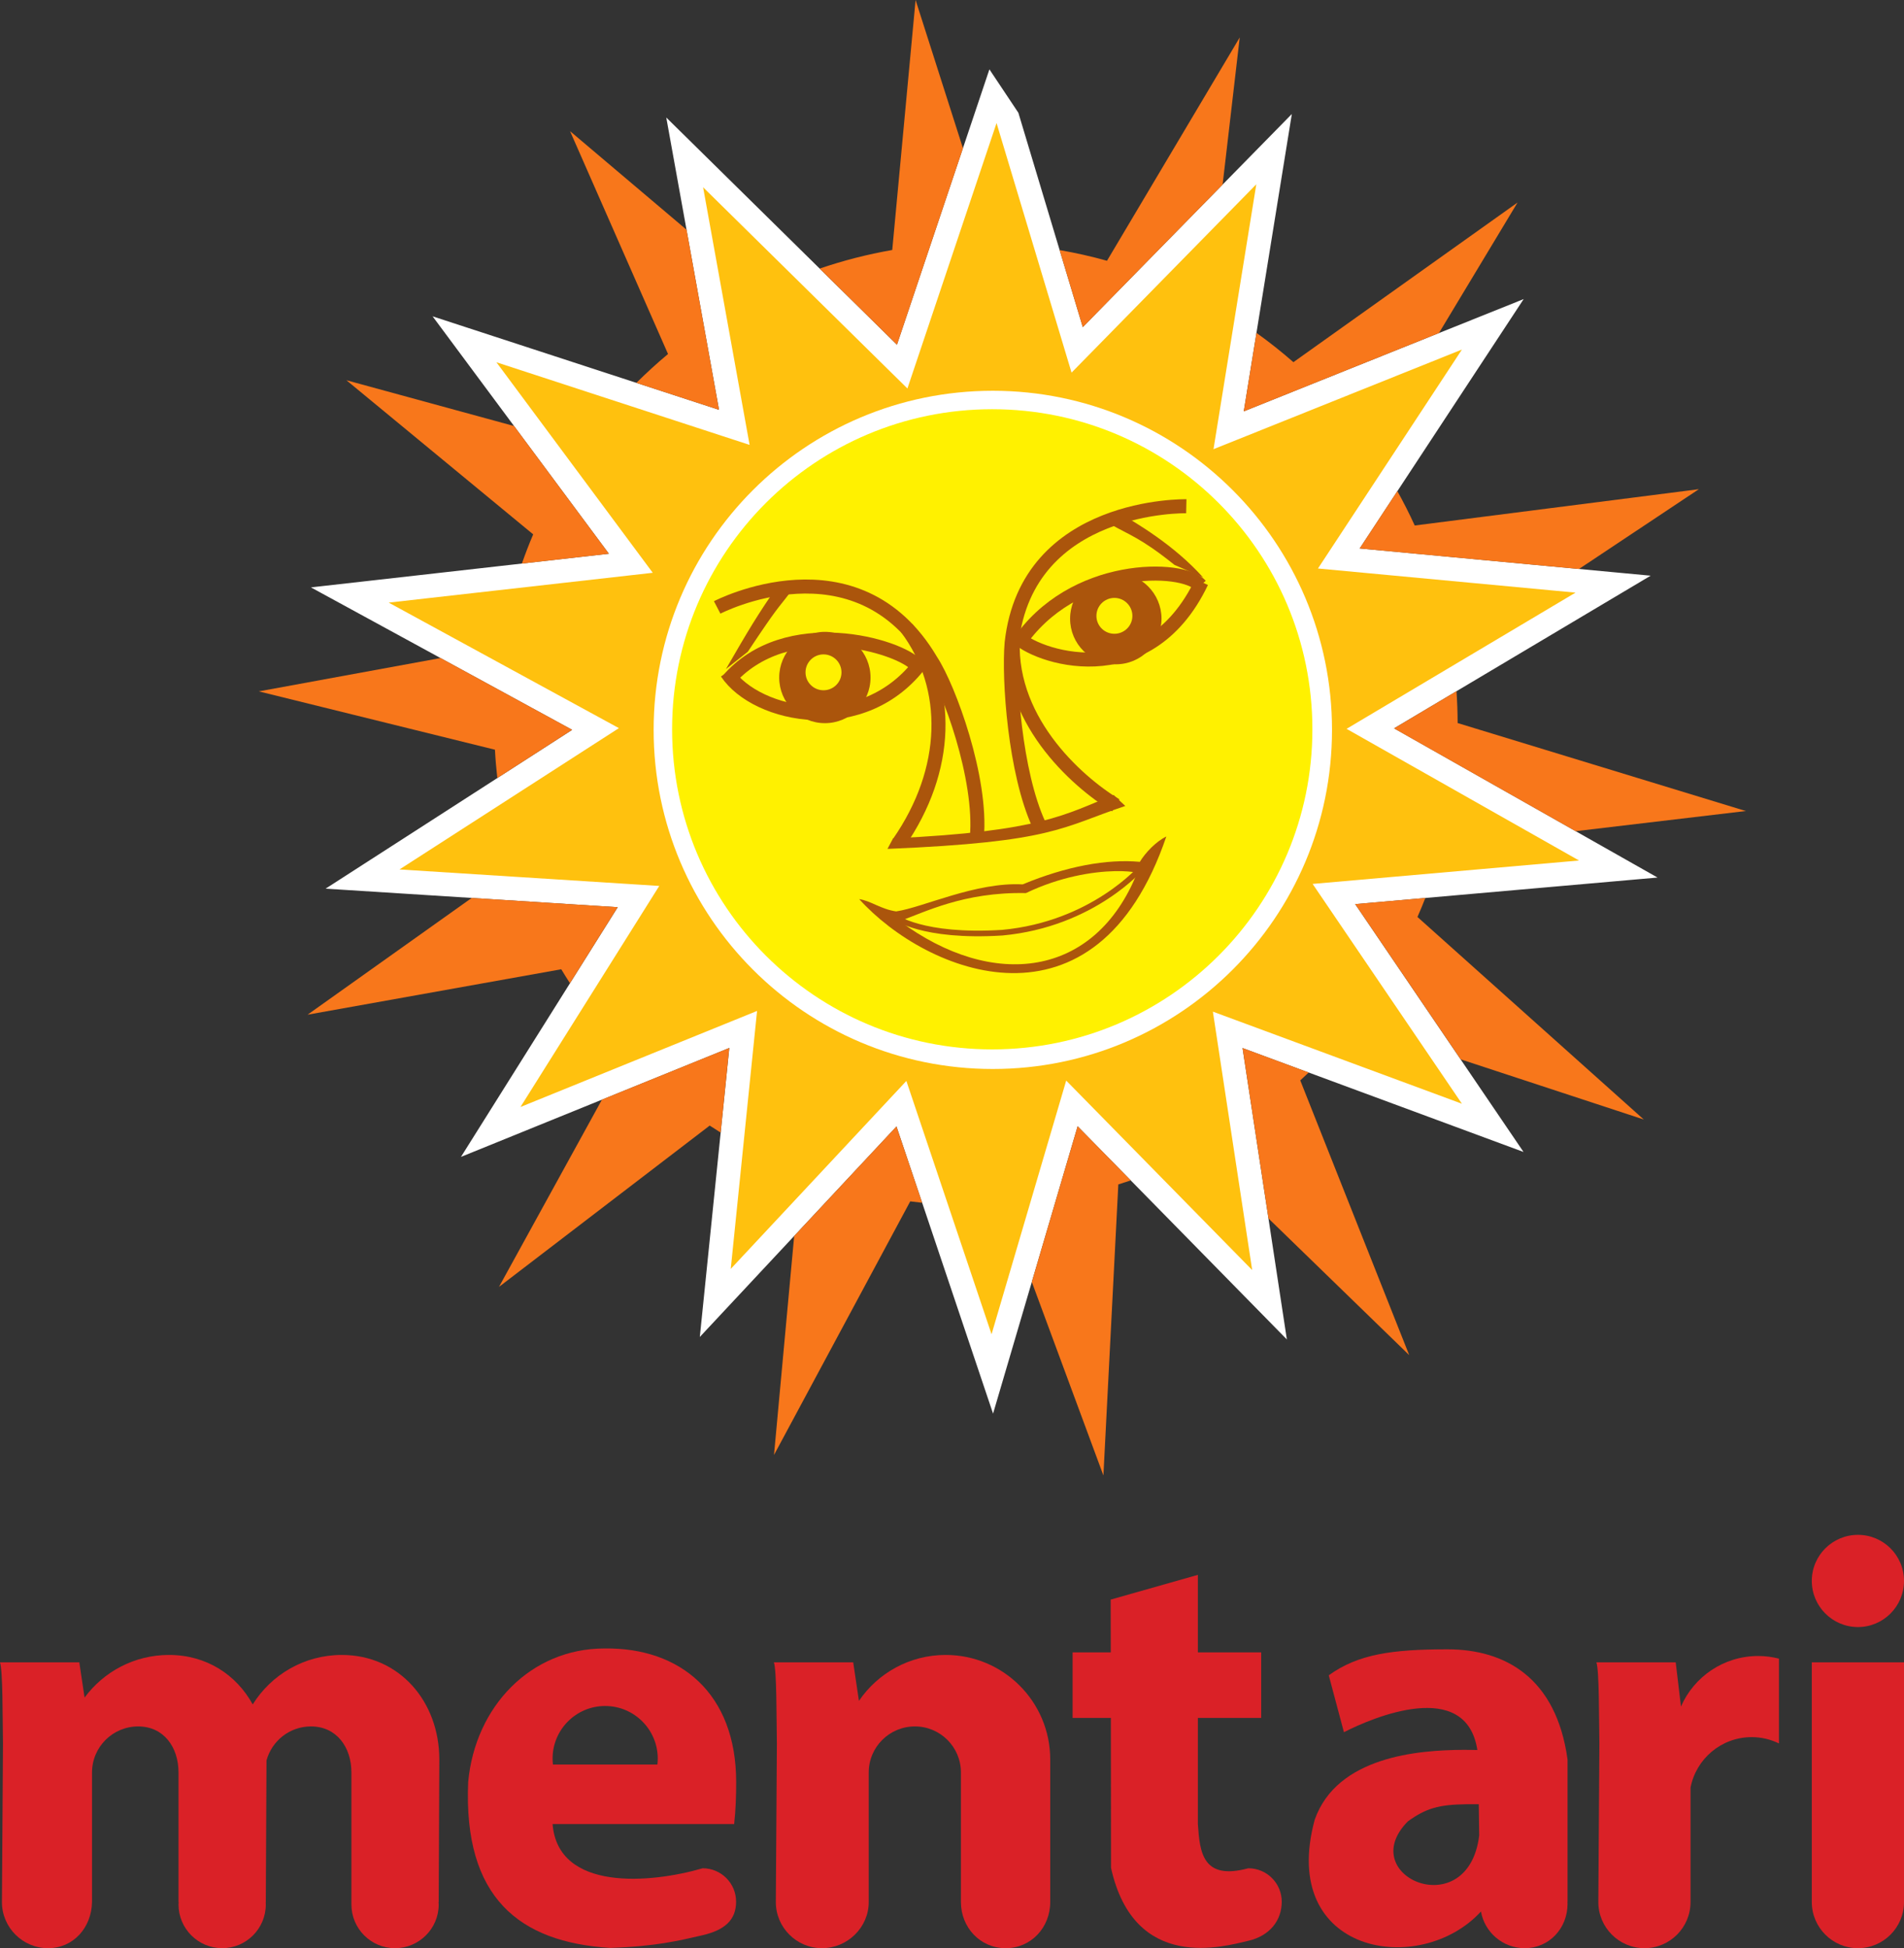
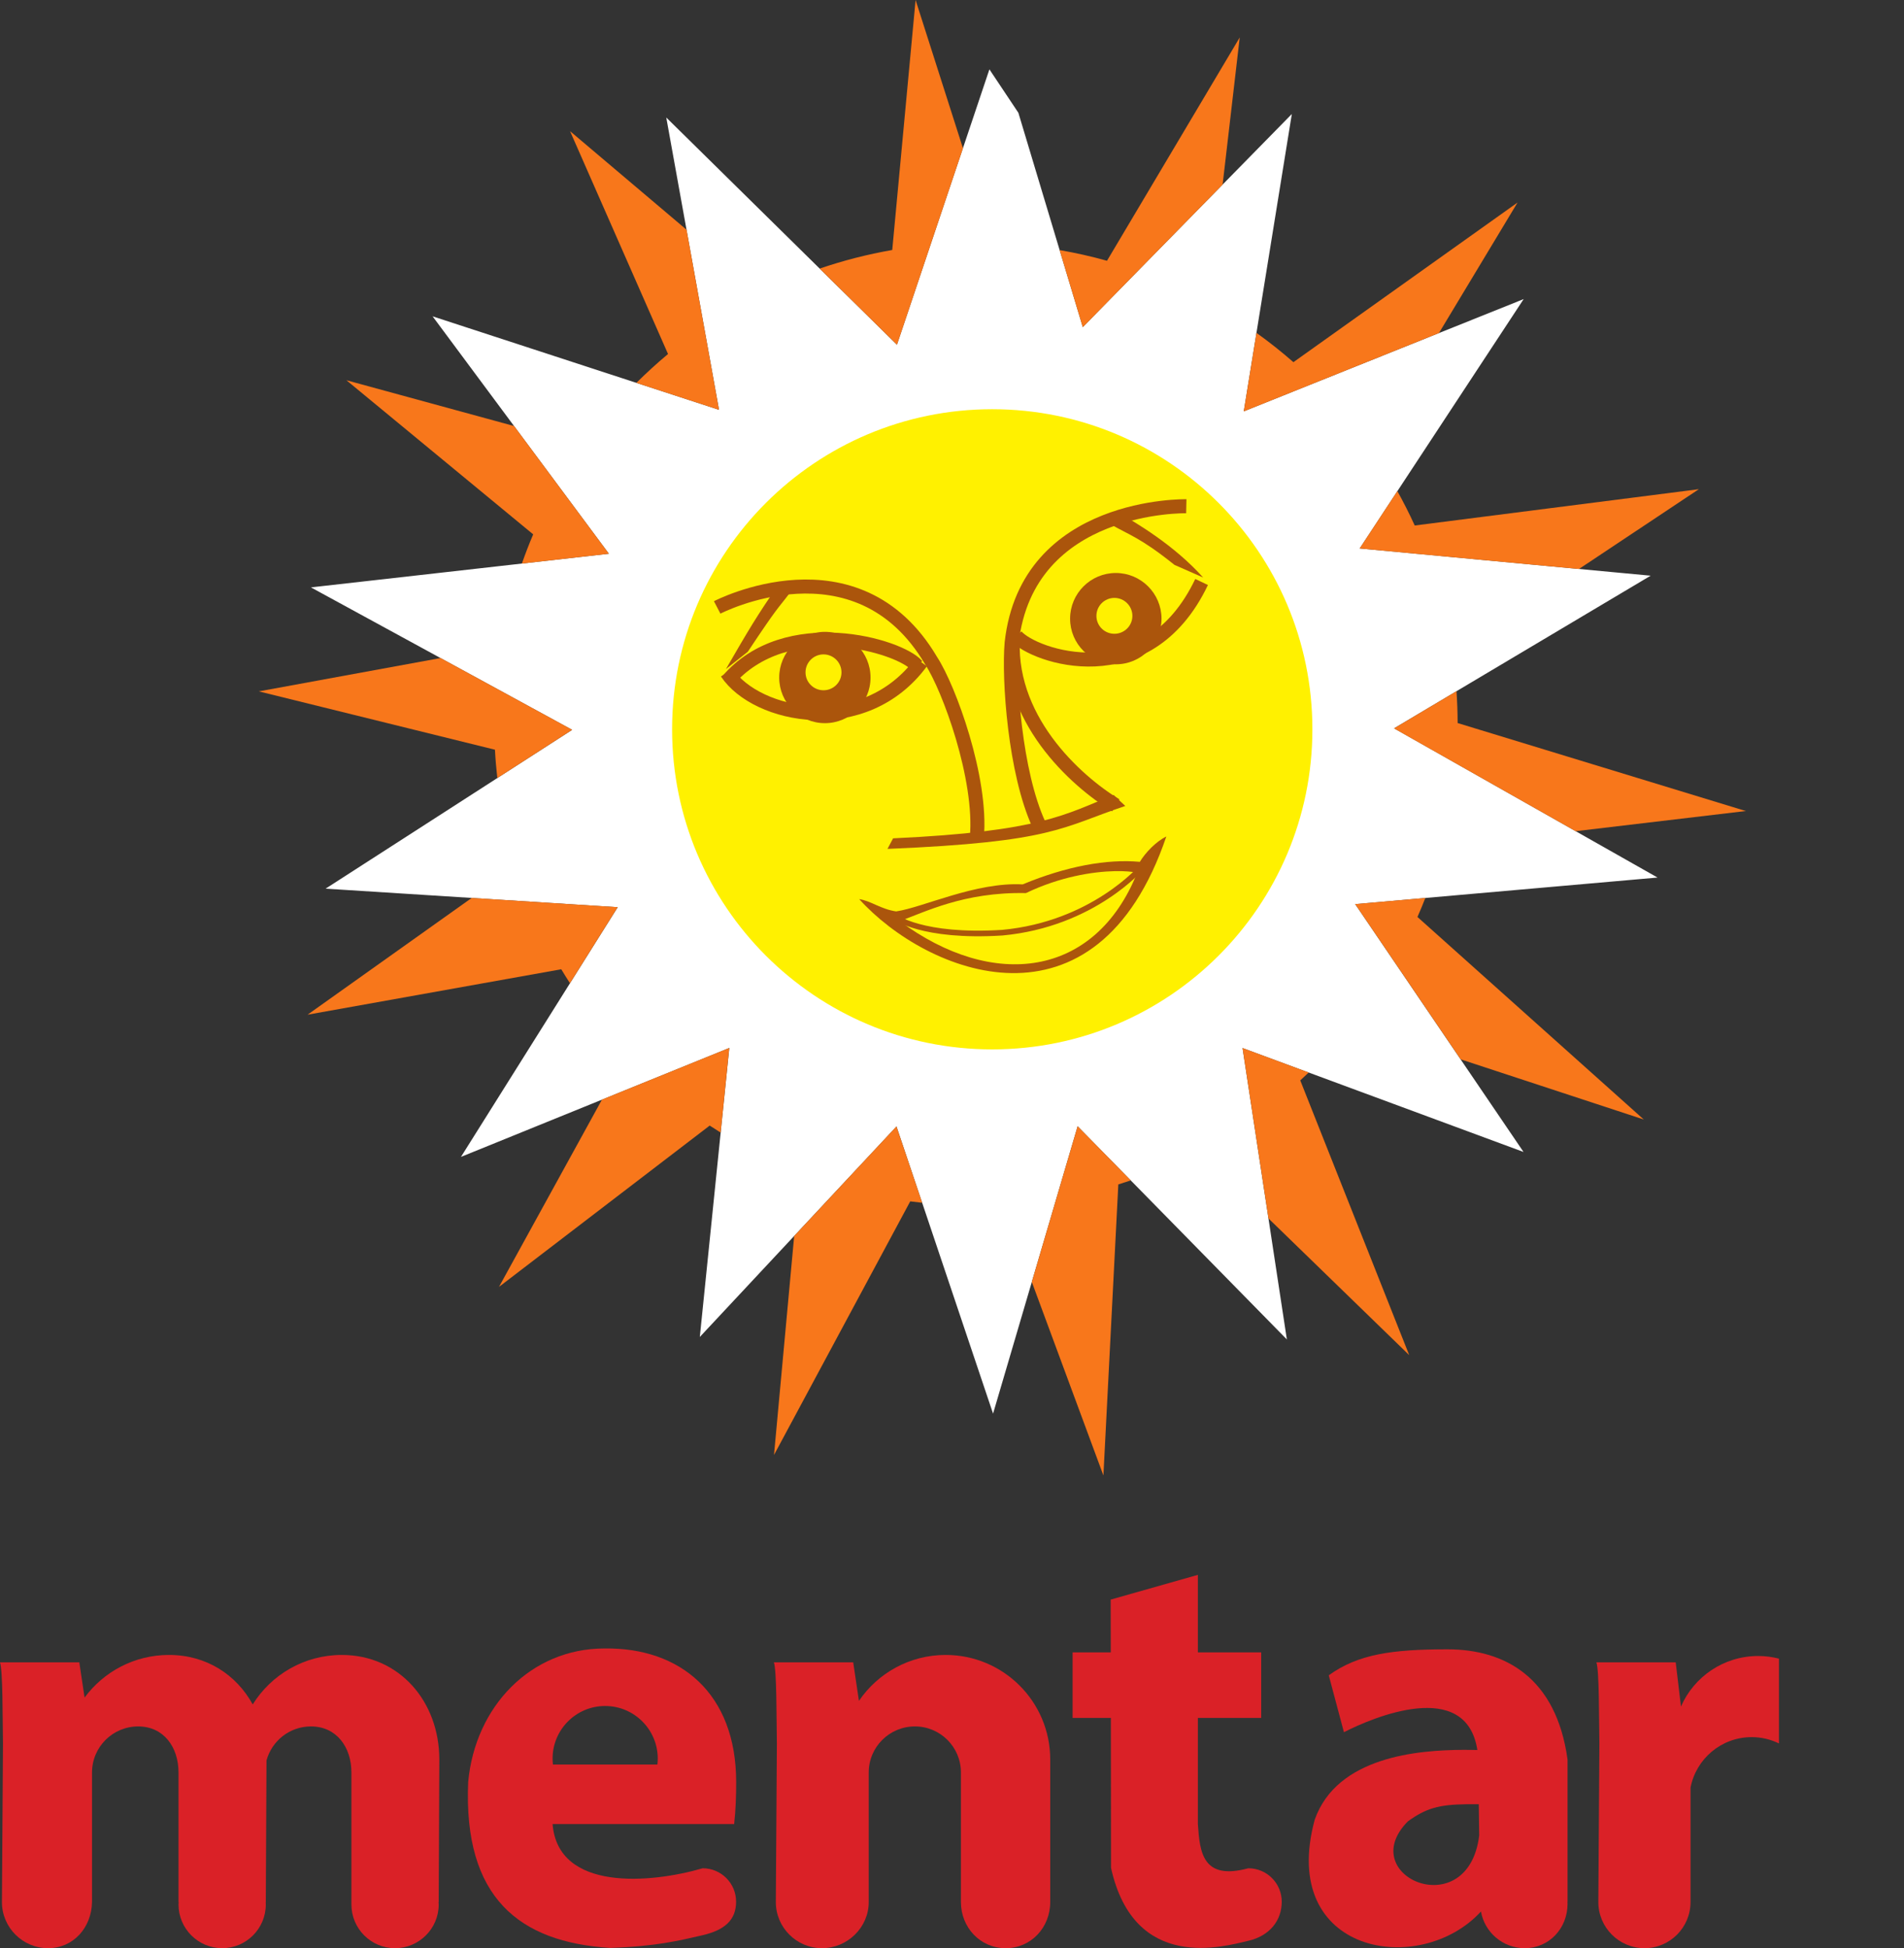
<svg xmlns="http://www.w3.org/2000/svg" xmlns:ns1="http://www.inkscape.org/namespaces/inkscape" xmlns:ns2="http://sodipodi.sourceforge.net/DTD/sodipodi-0.dtd" width="678.25" height="694.05" id="svg2" version="1.1" ns1:version="0.48.4 r9939" ns2:docname="Mentari_Logo_2009.svg">
  <rect width="100%" height="100%" fill="#333333" stroke="none" />
  <defs id="defs4" />
  <ns2:namedview id="base" pagecolor="#ffffff" bordercolor="#666666" borderopacity="1.0" ns1:pageopacity="0.0" ns1:pageshadow="2" ns1:zoom="0.35355339" ns1:cx="-87.478233" ns1:cy="272.34999" ns1:document-units="px" ns1:current-layer="layer1" showgrid="false" showguides="true" ns1:guide-bbox="true" ns1:window-width="1360" ns1:window-height="706" ns1:window-x="-8" ns1:window-y="-8" ns1:window-maximized="1" />
  <g ns1:label="Layer 1" ns1:groupmode="layer" id="layer1" transform="translate(0,-358.312)">
    <path style="fill:#ffffff;fill-opacity:1;stroke:#ffffff;stroke-opacity:1;stroke-width:17;stroke-miterlimit:4;stroke-dasharray:none;opacity:1" d="m 354.993,402.155 -31.749,94.561 -72.78,-71.686 16.562,91.78 -90.186,-29.437 55.687,74.999 -94.061,10.625 81.999,44.718 -78.155,50.343 92.53,5.875 -49.437,78.749 84.28,-34.218 -9.375,91.905 62.561,-66.968 30.343,90.248 26.593,-90.373 66.249,67.499 -14,-92.061 88.717,32.812 -53.187,-78.311 94.905,-8.344 -82.811,-46.905 81.561,-48.53 -91.748,-8.594 51.28,-77.999 -88.498,35.499 15.25,-94.373 -65.811,67.093 -26.718,-88.905 z m -1.344,95.373 c 66.735,0 120.842,54.075 120.842,120.81 0,66.735 -54.106,120.81 -120.842,120.81 -66.735,0 -120.81,-54.075 -120.81,-120.81 0,-66.735 54.075,-120.81 120.81,-120.81 z" id="path2996-1" ns1:connector-curvature="0" />
    <path ns1:connector-curvature="0" style="fill:#fff100;fill-opacity:1;stroke:none" d="m 353.449,504.098 c -62.984,0 -114.033,51.049 -114.033,114.033 0,62.984 51.049,114.033 114.033,114.033 62.984,0 114.054,-51.049 114.054,-114.033 0,-62.984 -51.07,-114.033 -114.054,-114.033 z" id="path3787-0-9" />
    <path style="fill:#f8771b;fill-opacity:1;stroke:none" d="m 326.151,358.311 -8.312,89.061 c -8.866,1.553 -17.505,3.768 -25.843,6.625 l 27.531,27.125 23.5,-69.999 -16.875,-52.812 z m 115.467,13.344 -47.28,79.561 c -5.519,-1.557 -11.149,-2.811 -16.875,-3.812 l 8.25,27.468 49.812,-50.812 6.094,-52.405 z m -238.558,33.374 34.906,79.405 c -3.916,3.26 -7.67,6.693 -11.281,10.281 l 29.437,9.594 -11.562,-64.155 -41.499,-35.124 z m 337.525,25.437 -79.842,56.874 c -4.208,-3.691 -8.6,-7.167 -13.156,-10.437 l -4.531,27.968 69.53,-27.906 28,-46.499 z m -417.18,63.311 66.53,54.905 c -1.464,3.409 -2.79,6.887 -4.031,10.406 l 30.999,-3.5 -33.781,-45.499 -59.718,-16.312 z m 481.773,38.812 -101.217,12.937 c -1.897,-4.178 -3.975,-8.257 -6.187,-12.25 l -13.437,20.437 78.124,7.312 42.718,-28.437 z m -448.242,60.155 -64.749,11.875 84.124,20.781 c 0.176,3.397 0.47,6.752 0.844,10.094 l 26.656,-17.187 -46.874,-25.562 z m 361.9,11.812 -22.25,13.25 64.686,36.624 60.624,-7.187 -102.654,-31.343 c -0.009,-3.815 -0.148,-7.593 -0.406,-11.344 z m -350.806,73.655 -58.468,41.593 90.373,-16.187 c 0.994,1.679 2.045,3.327 3.094,4.969 l 17,-27.093 -51.999,-3.281 z m 339.713,0 -25,2.187 37.593,55.312 65.218,21.437 -80.624,-72.155 c 0.979,-2.238 1.926,-4.496 2.812,-6.781 z m -247.964,53.437 -45.343,18.406 -36.687,66.718 75.061,-57.468 c 1.292,0.858 2.59,1.675 3.906,2.5 l 3.062,-30.156 z m 182.841,0.031 9.25,60.718 50.124,48.687 -38.812,-97.873 c 1.011,-0.921 2.012,-1.867 3,-2.812 l -23.562,-8.719 z m -58.749,27.875 -16.312,55.468 25.5,68.936 5.312,-103.686 c 1.486,-0.459 2.969,-0.939 4.437,-1.437 l -18.937,-19.281 z m -64.53,0.062 -36.437,39.031 -7.187,77.999 48.53,-90.342 c 1.407,0.192 2.833,0.342 4.25,0.5 l -9.156,-27.187 z" id="path3787" ns1:connector-curvature="0" />
-     <path style="fill:#ffc10e;fill-opacity:1;stroke:none" d="m 354.994,402.154 -31.749,94.561 -72.78,-71.686 16.562,91.78 -90.186,-29.437 55.687,74.999 -94.061,10.625 81.999,44.718 -78.155,50.343 92.53,5.875 -49.437,78.749 84.28,-34.218 -9.375,91.905 62.561,-66.968 30.343,90.248 26.593,-90.373 66.249,67.499 -14,-92.061 88.717,32.812 -53.187,-78.311 94.905,-8.344 -82.811,-46.905 81.561,-48.53 -91.748,-8.594 51.28,-77.999 -88.498,35.499 15.25,-94.373 -65.811,67.093 -26.718,-88.905 z m -1.344,95.373 c 66.735,0 120.842,54.075 120.842,120.81 0,66.735 -54.106,120.81 -120.842,120.81 -66.735,0 -120.81,-54.075 -120.81,-120.81 0,-66.735 54.075,-120.81 120.81,-120.81 z" id="path2996" ns1:connector-curvature="0" />
    <g id="g4730" transform="matrix(1,0,0,1,-386.524,-55.15)">
      <path ns2:nodetypes="ccc" ns1:connector-curvature="0" id="path3867" d="m 642,629.862 c 0,0 49.757,-25.937 76.226,18.997 6.373,9.732 18.163,41.936 16.274,63.003" style="fill:none;stroke:#ab550c;stroke-width:5;stroke-linecap:butt;stroke-linejoin:miter;stroke-miterlimit:4;stroke-opacity:1;stroke-dasharray:none" />
      <path ns2:nodetypes="ccc" ns1:connector-curvature="0" id="path3867-4" d="m 809.112,593.813 c 0,0 -56.685,-1.259 -62.216,48.674 -1.127,12.732 1.142,46.259 9.753,64.826" style="fill:none;stroke:#ab550c;stroke-width:5;stroke-linecap:butt;stroke-linejoin:miter;stroke-miterlimit:4;stroke-opacity:1;stroke-dasharray:none" />
-       <path ns2:nodetypes="cc" ns1:connector-curvature="0" id="path3867-8" d="m 709.472,637.166 c 15.886,21.218 15.276,50.574 -2.793,76.586" style="fill:none;stroke:#ab550c;stroke-width:5;stroke-linecap:butt;stroke-linejoin:miter;stroke-miterlimit:4;stroke-opacity:1;stroke-dasharray:none" />
      <path ns2:nodetypes="cc" ns1:connector-curvature="0" id="path3867-8-8" d="m 747.491,638.862 c -2.886,30.218 22.194,52.812 36.5,61.5" style="fill:none;stroke:#ab550c;stroke-width:5;stroke-linecap:butt;stroke-linejoin:miter;stroke-miterlimit:4;stroke-opacity:1;stroke-dasharray:none" />
      <path ns2:nodetypes="ccccc" ns1:connector-curvature="0" id="path3867-2" d="m 783.219,696.688 c -17.146,6.819 -25.647,12.997 -78.556,15.433 l -2.001,3.765 c 59.174,-2.436 61.919,-7.652 84.718,-15.3 z" style="font-size:medium;font-style:normal;font-variant:normal;font-weight:normal;font-stretch:normal;text-indent:0;text-align:start;text-decoration:none;line-height:normal;letter-spacing:normal;word-spacing:normal;text-transform:none;direction:ltr;block-progression:tb;writing-mode:lr-tb;text-anchor:start;baseline-shift:baseline;color:#000000;fill:#ab550c;fill-opacity:1;stroke:none;stroke-width:5;marker:none;visibility:visible;display:inline;overflow:visible;enable-background:accumulate;font-family:Sans;-inkscape-font-specification:Sans" />
      <path ns2:nodetypes="ccccc" ns1:connector-curvature="0" id="path3867-8-4" d="m 663.812,621.781 c -7.532,10.847 -10.759,16.304 -18.688,30.031 l 7.781,-6.156 c 11.093,-16.712 10.551,-15.099 14.906,-20.875 z" style="font-size:medium;font-style:normal;font-variant:normal;font-weight:normal;font-stretch:normal;text-indent:0;text-align:start;text-decoration:none;line-height:normal;letter-spacing:normal;word-spacing:normal;text-transform:none;direction:ltr;block-progression:tb;writing-mode:lr-tb;text-anchor:start;baseline-shift:baseline;color:#000000;fill:#ab550c;fill-opacity:1;stroke:none;stroke-width:5;marker:none;visibility:visible;display:inline;overflow:visible;enable-background:accumulate;font-family:Sans;-inkscape-font-specification:Sans" />
      <path ns2:nodetypes="ccccc" ns1:connector-curvature="0" id="path3867-8-4-5" d="m 784.656,595.906 -2.531,4.312 c 6.701,3.895 10.57,4.701 22.761,14.48 l 10.229,4.509 c -10.511,-11.726 -24.047,-19.573 -30.459,-23.301 z" style="font-size:medium;font-style:normal;font-variant:normal;font-weight:normal;font-stretch:normal;text-indent:0;text-align:start;text-decoration:none;line-height:normal;letter-spacing:normal;word-spacing:normal;text-transform:none;direction:ltr;block-progression:tb;writing-mode:lr-tb;text-anchor:start;baseline-shift:baseline;color:#000000;fill:#ab550c;fill-opacity:1;stroke:none;stroke-width:5;marker:none;visibility:visible;display:inline;overflow:visible;enable-background:accumulate;font-family:Sans;-inkscape-font-specification:Sans" />
      <path ns2:nodetypes="cc" ns1:connector-curvature="0" id="path3867-5" d="m 645.649,656.086 c 20.929,-24.627 61.459,-12.625 67.5,-5.5" style="fill:none;stroke:#ab550c;stroke-width:5;stroke-linecap:butt;stroke-linejoin:miter;stroke-miterlimit:4;stroke-opacity:1;stroke-dasharray:none" />
      <path ns2:nodetypes="cc" ns1:connector-curvature="0" id="path3867-5-1" d="m 714.694,649.348 c -20.222,27.456 -58.631,19.696 -69.268,3.732" style="fill:none;stroke:#ab550c;stroke-width:5;stroke-linecap:butt;stroke-linejoin:miter;stroke-miterlimit:4;stroke-opacity:1;stroke-dasharray:none" />
-       <path ns2:nodetypes="cc" ns1:connector-curvature="0" id="path3867-5-7" d="m 749.13,643.007 c 19.429,-29.127 58.959,-28.125 65,-21" style="fill:none;stroke:#ab550c;stroke-width:5;stroke-linecap:butt;stroke-linejoin:miter;stroke-miterlimit:4;stroke-opacity:1;stroke-dasharray:none" />
      <path ns2:nodetypes="cc" ns1:connector-curvature="0" id="path3867-5-7-1" d="m 814.56,620.8 c -19.429,40.794 -60.02,26.357 -66.061,19.232" style="fill:none;stroke:#ab550c;stroke-width:5;stroke-linecap:butt;stroke-linejoin:miter;stroke-miterlimit:4;stroke-opacity:1;stroke-dasharray:none" />
      <path ns1:connector-curvature="0" id="path4073" d="m 680.375,638.562 c -8.986,0 -16.281,7.295 -16.281,16.281 0,8.986 7.295,16.25 16.281,16.25 8.986,0 16.25,-7.264 16.25,-16.25 0,-8.986 -7.264,-16.281 -16.25,-16.281 z m -0.5,8.031 c 3.532,0 6.406,2.874 6.406,6.406 0,3.532 -2.874,6.375 -6.406,6.375 -3.532,0 -6.406,-2.843 -6.406,-6.375 0,-3.532 2.874,-6.406 6.406,-6.406 z" style="fill:#ab550c;fill-opacity:1;stroke:none" />
      <path id="path4073-5" d="m 784,617.594 c -8.986,0 -16.281,7.295 -16.281,16.281 0,8.986 7.295,16.25 16.281,16.25 8.986,0 16.281,-7.264 16.281,-16.25 0,-8.986 -7.295,-16.281 -16.281,-16.281 z m -0.5,8.875 c 3.532,0 6.406,2.874 6.406,6.406 0,3.532 -2.874,6.375 -6.406,6.375 -3.532,0 -6.406,-2.843 -6.406,-6.375 0,-3.532 2.874,-6.406 6.406,-6.406 z" style="fill:#ab550c;fill-opacity:1;stroke:none" ns1:connector-curvature="0" />
      <path id="path4131" d="m 802,711.469 c -3.726,1.804 -7.515,5.834 -9.438,9.031 -11.665,-1.084 -26.119,1.543 -41.75,8.031 -16.71,-0.9 -35.462,8.219 -45.062,9.625 -5.448,-0.791 -9.072,-3.793 -13.156,-4.375 23.947,26.498 84.402,51.21 109.406,-22.312 z m -18.375,12.344 c 3.557,-0.078 6.345,0.194 8,0.562 -15.039,37.506 -51.389,41.868 -84.625,17.219 8.805,-3.024 22.695,-10.423 45,-9.969 12.149,-5.828 23.8,-7.641 31.625,-7.812 z" style="font-size:medium;font-style:normal;font-variant:normal;font-weight:normal;font-stretch:normal;text-indent:0;text-align:start;text-decoration:none;line-height:normal;letter-spacing:normal;word-spacing:normal;text-transform:none;direction:ltr;block-progression:tb;writing-mode:lr-tb;text-anchor:start;baseline-shift:baseline;color:#000000;fill:#ab550c;fill-opacity:1;stroke:none;stroke-width:3;marker:none;visibility:visible;display:inline;overflow:visible;enable-background:accumulate;font-family:Sans;-inkscape-font-specification:Sans" ns1:connector-curvature="0" />
      <path ns2:nodetypes="ccc" ns1:connector-curvature="0" id="path4138" d="m 705.25,740.112 c 0,0 9.693,7.419 38.28,5.627 32.389,-2.992 49.72,-23.377 49.72,-23.377" style="fill:none;stroke:#ab550c;stroke-width:2;stroke-linecap:butt;stroke-linejoin:miter;stroke-miterlimit:4;stroke-opacity:1;stroke-dasharray:none" />
    </g>
    <g id="g3133">
      <path ns2:nodetypes="cccccccsccsccsccsc" ns1:connector-curvature="0" id="rect4142" d="m 336.869,947.895 c -12.85,0 -24.193,6.488 -30.906,16.375 l 0,-0.094 -2.031,-13.656 -28.25,0 c 1.037,3.213 0.886,19.329 1.062,28.999 l -0.375,56.405 c 0,9.068 7.37,16.437 16.437,16.437 9.068,0 16.656,-7.37 16.656,-16.437 l 0,-46.156 c 0,-9.068 7.37,-16.406 16.437,-16.406 9.068,0 16.406,7.338 16.406,16.406 l 0,46.156 c 0,9.068 6.869,16.437 15.937,16.437 9.068,0 15.874,-7.37 15.874,-16.437 l 0,-50.78 c -1.1e-4,-20.586 -16.663,-37.249 -37.249,-37.249 z" style="fill:#da2127;fill-opacity:1;stroke:none" />
      <path ns2:nodetypes="scccccsccssccssscccsccsscccscs" ns1:connector-curvature="0" id="rect4142-2" d="m 60.186,947.895 c -12.321,0 -23.265,5.981 -30.062,15.187 l -1.875,-12.562 -28.25,0 C 1.037,953.733 0.886,969.849 1.062,979.519 l -0.375,56.405 c 0,9.068 7.37,16.437 16.437,16.437 9.068,0 15.49,-7.371 15.656,-16.437 l 0,-46.156 c 0.002,-9.068 7.369,-16.406 16.437,-16.406 9.068,0 14.375,7.338 14.375,16.406 l 0,46.156 0.062,0 c -0.016,0.291 -0.062,0.58 -0.062,0.875 0,8.584 6.978,15.562 15.562,15.562 8.585,0 15.531,-6.978 15.531,-15.562 0,-0.295 -0.015,-0.585 -0.031,-0.875 l 0.031,0 0.25,-50.437 c 1.891,-6.984 8.26,-12.125 15.843,-12.125 9.068,0 14.406,7.338 14.406,16.406 l -2.5e-4,47.031 c 0,8.584 6.946,15.562 15.531,15.562 8.585,0 15.562,-6.978 15.562,-15.562 0,-0.295 -0.046,-0.584 -0.062,-0.875 l 0.062,0 0.219,-50.78 c 0,-20.586 -14.164,-37.249 -34.749,-37.249 -13.38,0 -25.132,7.044 -31.718,17.625 C 84.2,954.945 73.562,947.895 60.186,947.895 z" style="fill:#da2127;fill-opacity:1;stroke:none" />
-       <path ns1:connector-curvature="0" id="rect4142-6" d="m 661.844,905.112 c -9.068,0 -16.438,7.339 -16.438,16.406 0,9.068 7.37,16.438 16.438,16.438 9.068,0 16.406,-7.37 16.406,-16.438 0,-9.068 -7.339,-16.406 -16.406,-16.406 z m -16.438,45.406 0,85.406 c 0,9.068 7.37,16.438 16.438,16.438 9.068,0 16.406,-7.37 16.406,-16.438 l 0,-85.406 -32.844,0 z" style="fill:#da2127;fill-opacity:1;stroke:none" />
      <path ns1:connector-curvature="0" id="rect4142-1" d="m 626.302,948.27 c -12.292,0 -22.883,7.402 -27.5,18 l -1.875,-15.75 -28.25,0 c 1.037,3.213 0.886,19.329 1.062,28.999 l -0.375,56.405 c 0,9.068 7.37,16.437 16.437,16.437 9.068,0 16.406,-7.37 16.406,-16.437 l 0,-40.749 c 1.955,-10.248 10.963,-18 21.781,-18 3.492,0 6.781,0.813 9.719,2.25 l 0,-30.218 c -2.371,-0.605 -4.846,-0.937 -7.406,-0.937 z" style="fill:#da2127;fill-opacity:1;stroke:none" />
      <path ns1:connector-curvature="0" id="path4145-6-5" d="m 215.371,945.582 c -26.266,0 -46.118,20.62 -48.593,47.593 -1.768,41.114 18.109,57.093 50.624,59.093 16.318,-0.561 24.294,-2.553 32.906,-4.531 7.766,-1.812 11.906,-5.359 11.906,-11.937 0,-6.579 -5.327,-11.906 -11.906,-11.906 -18.581,5.413 -51.539,8.296 -53.468,-15.75 l 64.686,0 c 0.565,-5.029 0.719,-10.085 0.719,-14.968 0,-31.569 -19.901,-47.947 -46.874,-47.593 z m 0.188,20.5 c 10.349,0 18.75,8.401 18.75,18.75 0,0.712 -0.048,1.403 -0.125,2.094 l -37.218,0 c -0.077,-0.691 -0.125,-1.382 -0.125,-2.094 0,-10.349 8.37,-18.75 18.718,-18.75 z" style="fill:#da2127;fill-opacity:1;stroke:none" />
      <path ns1:connector-curvature="0" id="rect4444" d="m 426.711,919.364 -31.062,8.812 0.031,18.812 -13.594,0 0,23.343 13.625,0 0.062,53.437 c 8.318,37.439 40.294,27.947 48.905,25.968 7.766,-1.812 11.906,-7.359 11.906,-13.937 0,-6.579 -5.327,-11.906 -11.906,-11.906 -16.331,4.413 -17.289,-5.704 -17.968,-15.75 l 0,-37.812 22.562,0 0,-23.343 -22.562,0 0,-27.624 z" style="fill:#da2127;fill-opacity:1;stroke:none" />
      <path ns1:connector-curvature="0" id="path4145-6-3" d="m 515.647,945.895 c -19.586,0 -31.812,1.664 -42.312,9.25 l 5.406,20.281 c 10.246,-5.275 43.55,-19.429 47.53,6.344 -1.454,-0.025 -3.082,-0.07 -4.937,-0.062 -15.981,0.067 -45.017,2.297 -52.999,24.875 -13.038,48 37.562,56.359 59.218,32.718 1.309,7.417 7.805,13.062 15.593,13.062 8.726,0 15.25,-7.086 15.25,-15.812 0,-0.21 -0.024,-0.417 -0.031,-0.625 l 0.031,0 0,-50.78 c -4,-29.086 -22.163,-39.249 -42.749,-39.249 z m 6.687,55.187 c 1.371,-0.017 2.841,-0.023 4.437,0 l 0.156,11.125 c -3.921,31.926 -44.716,14.514 -25.406,-5.031 6.435,-4.636 10.946,-5.968 20.812,-6.094 z" style="fill:#da2127;fill-opacity:1;stroke:none" />
    </g>
  </g>
</svg>